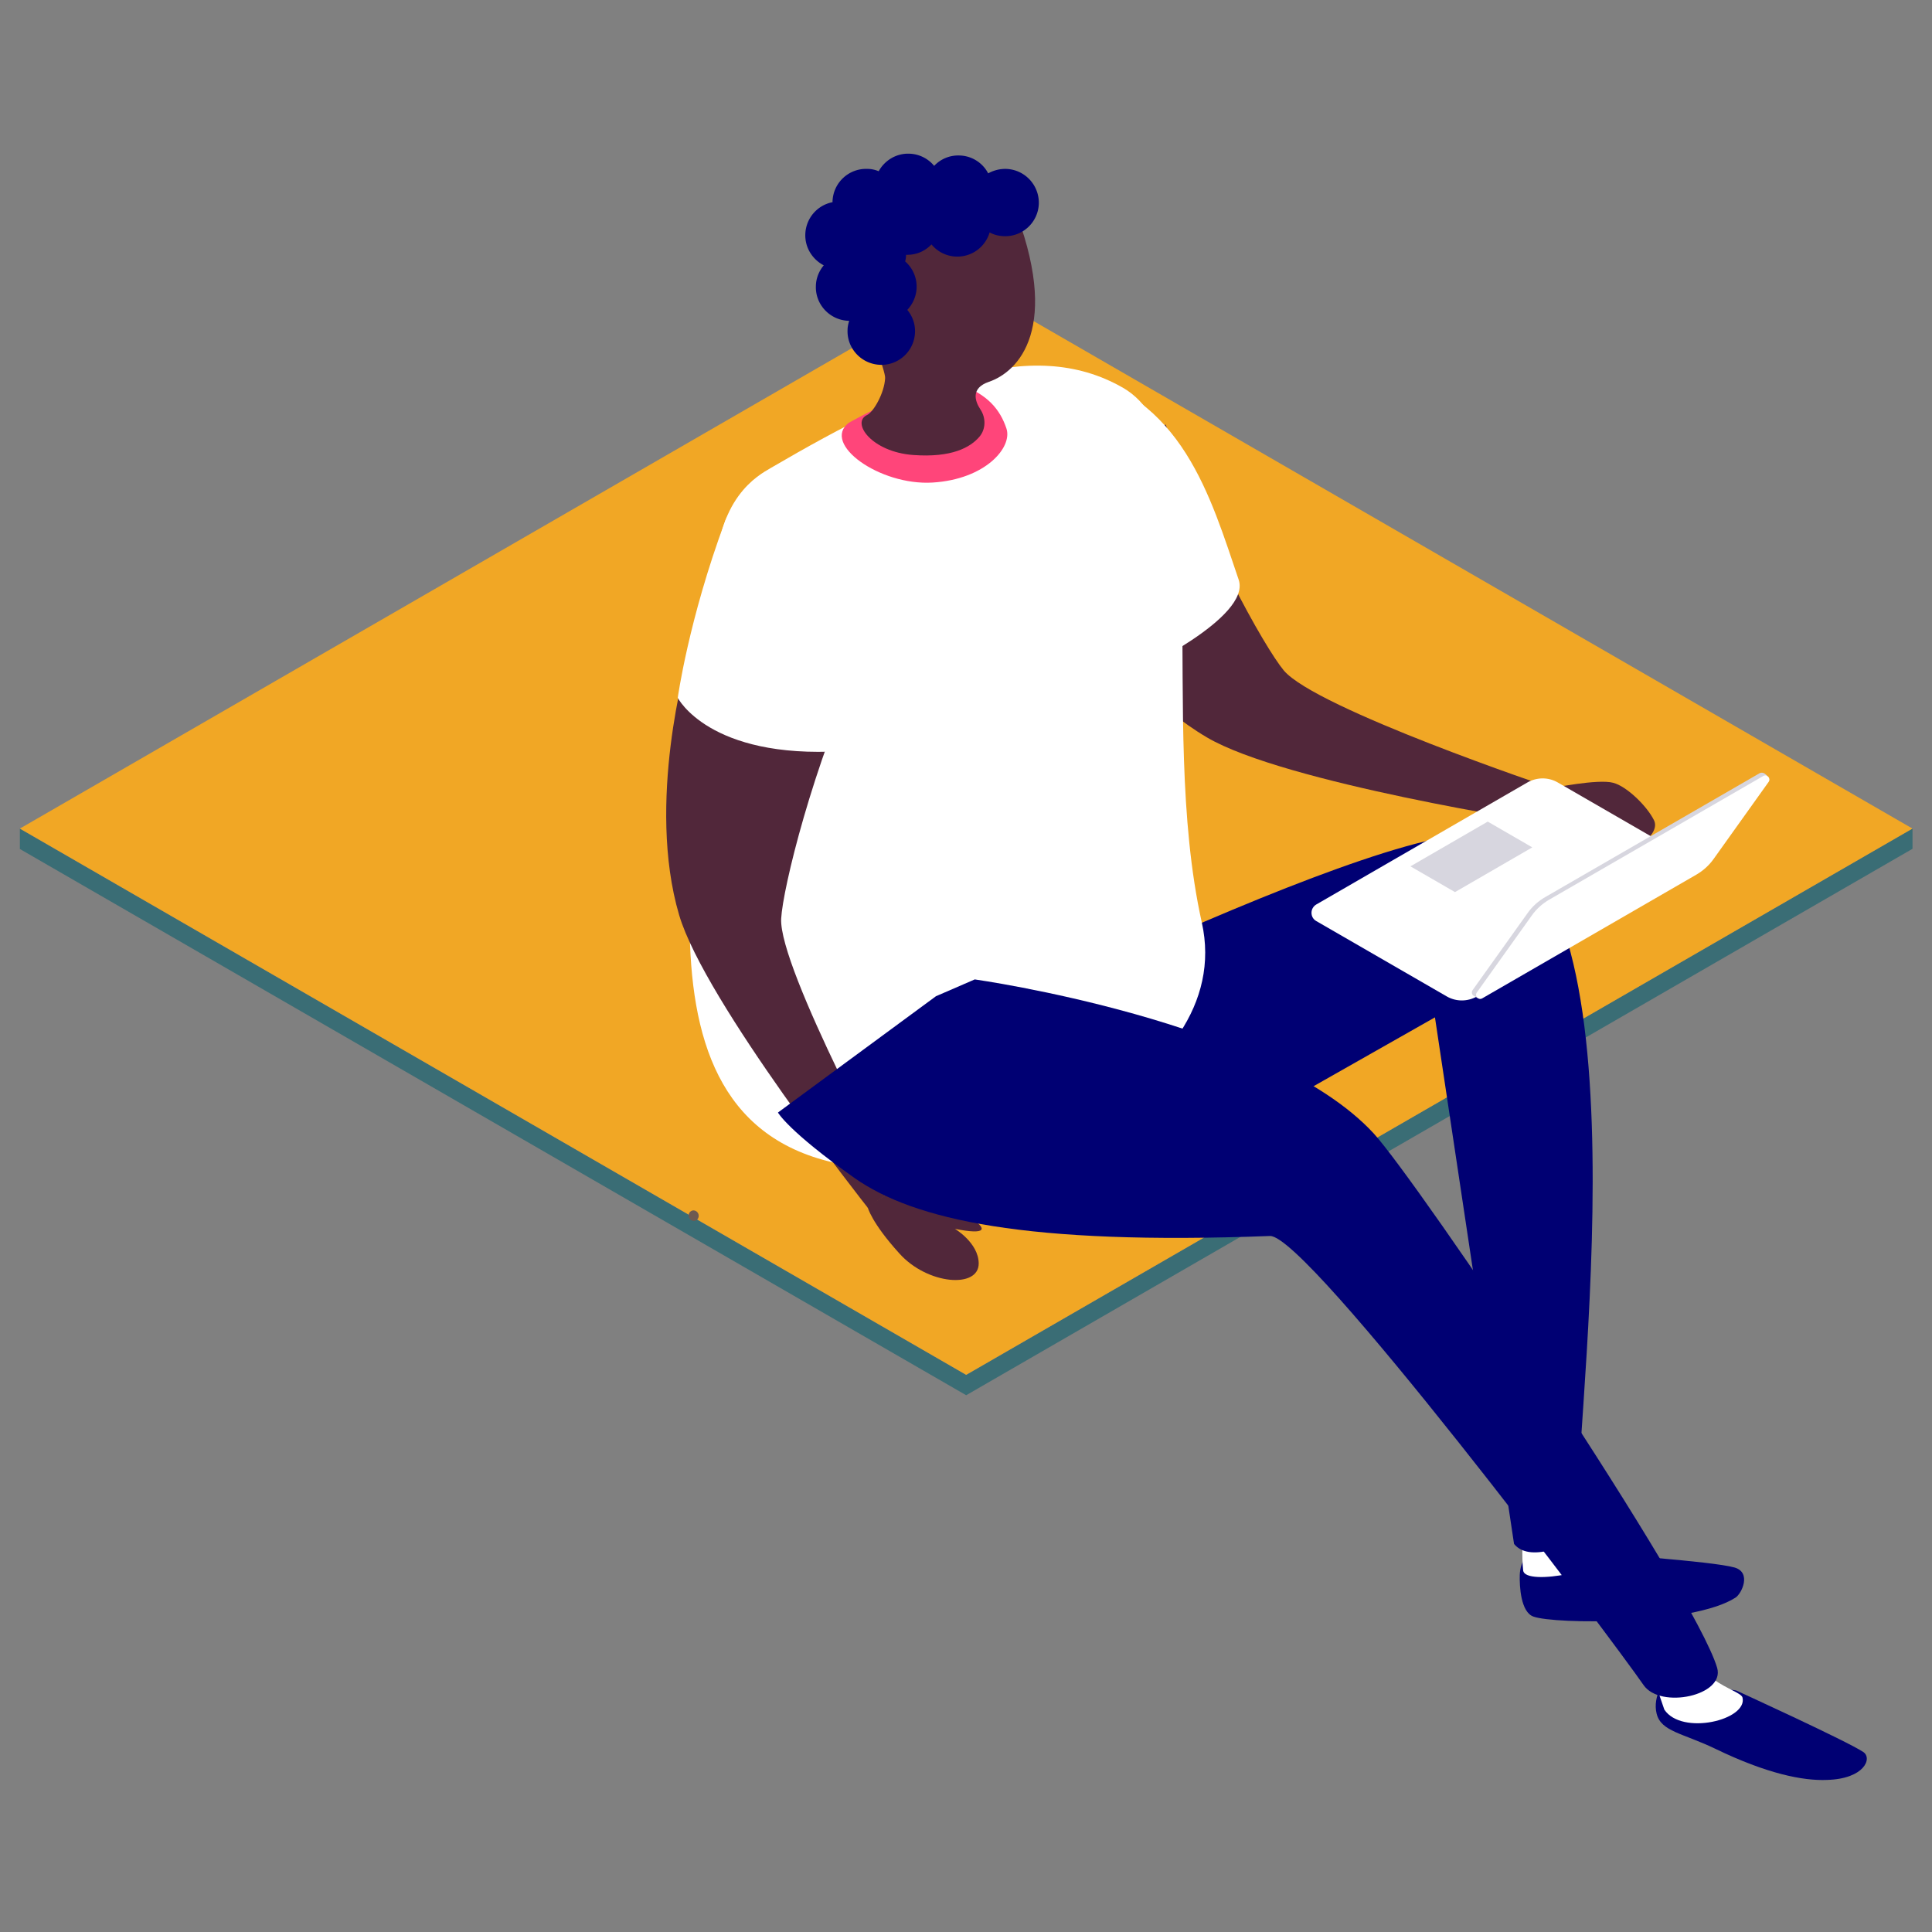
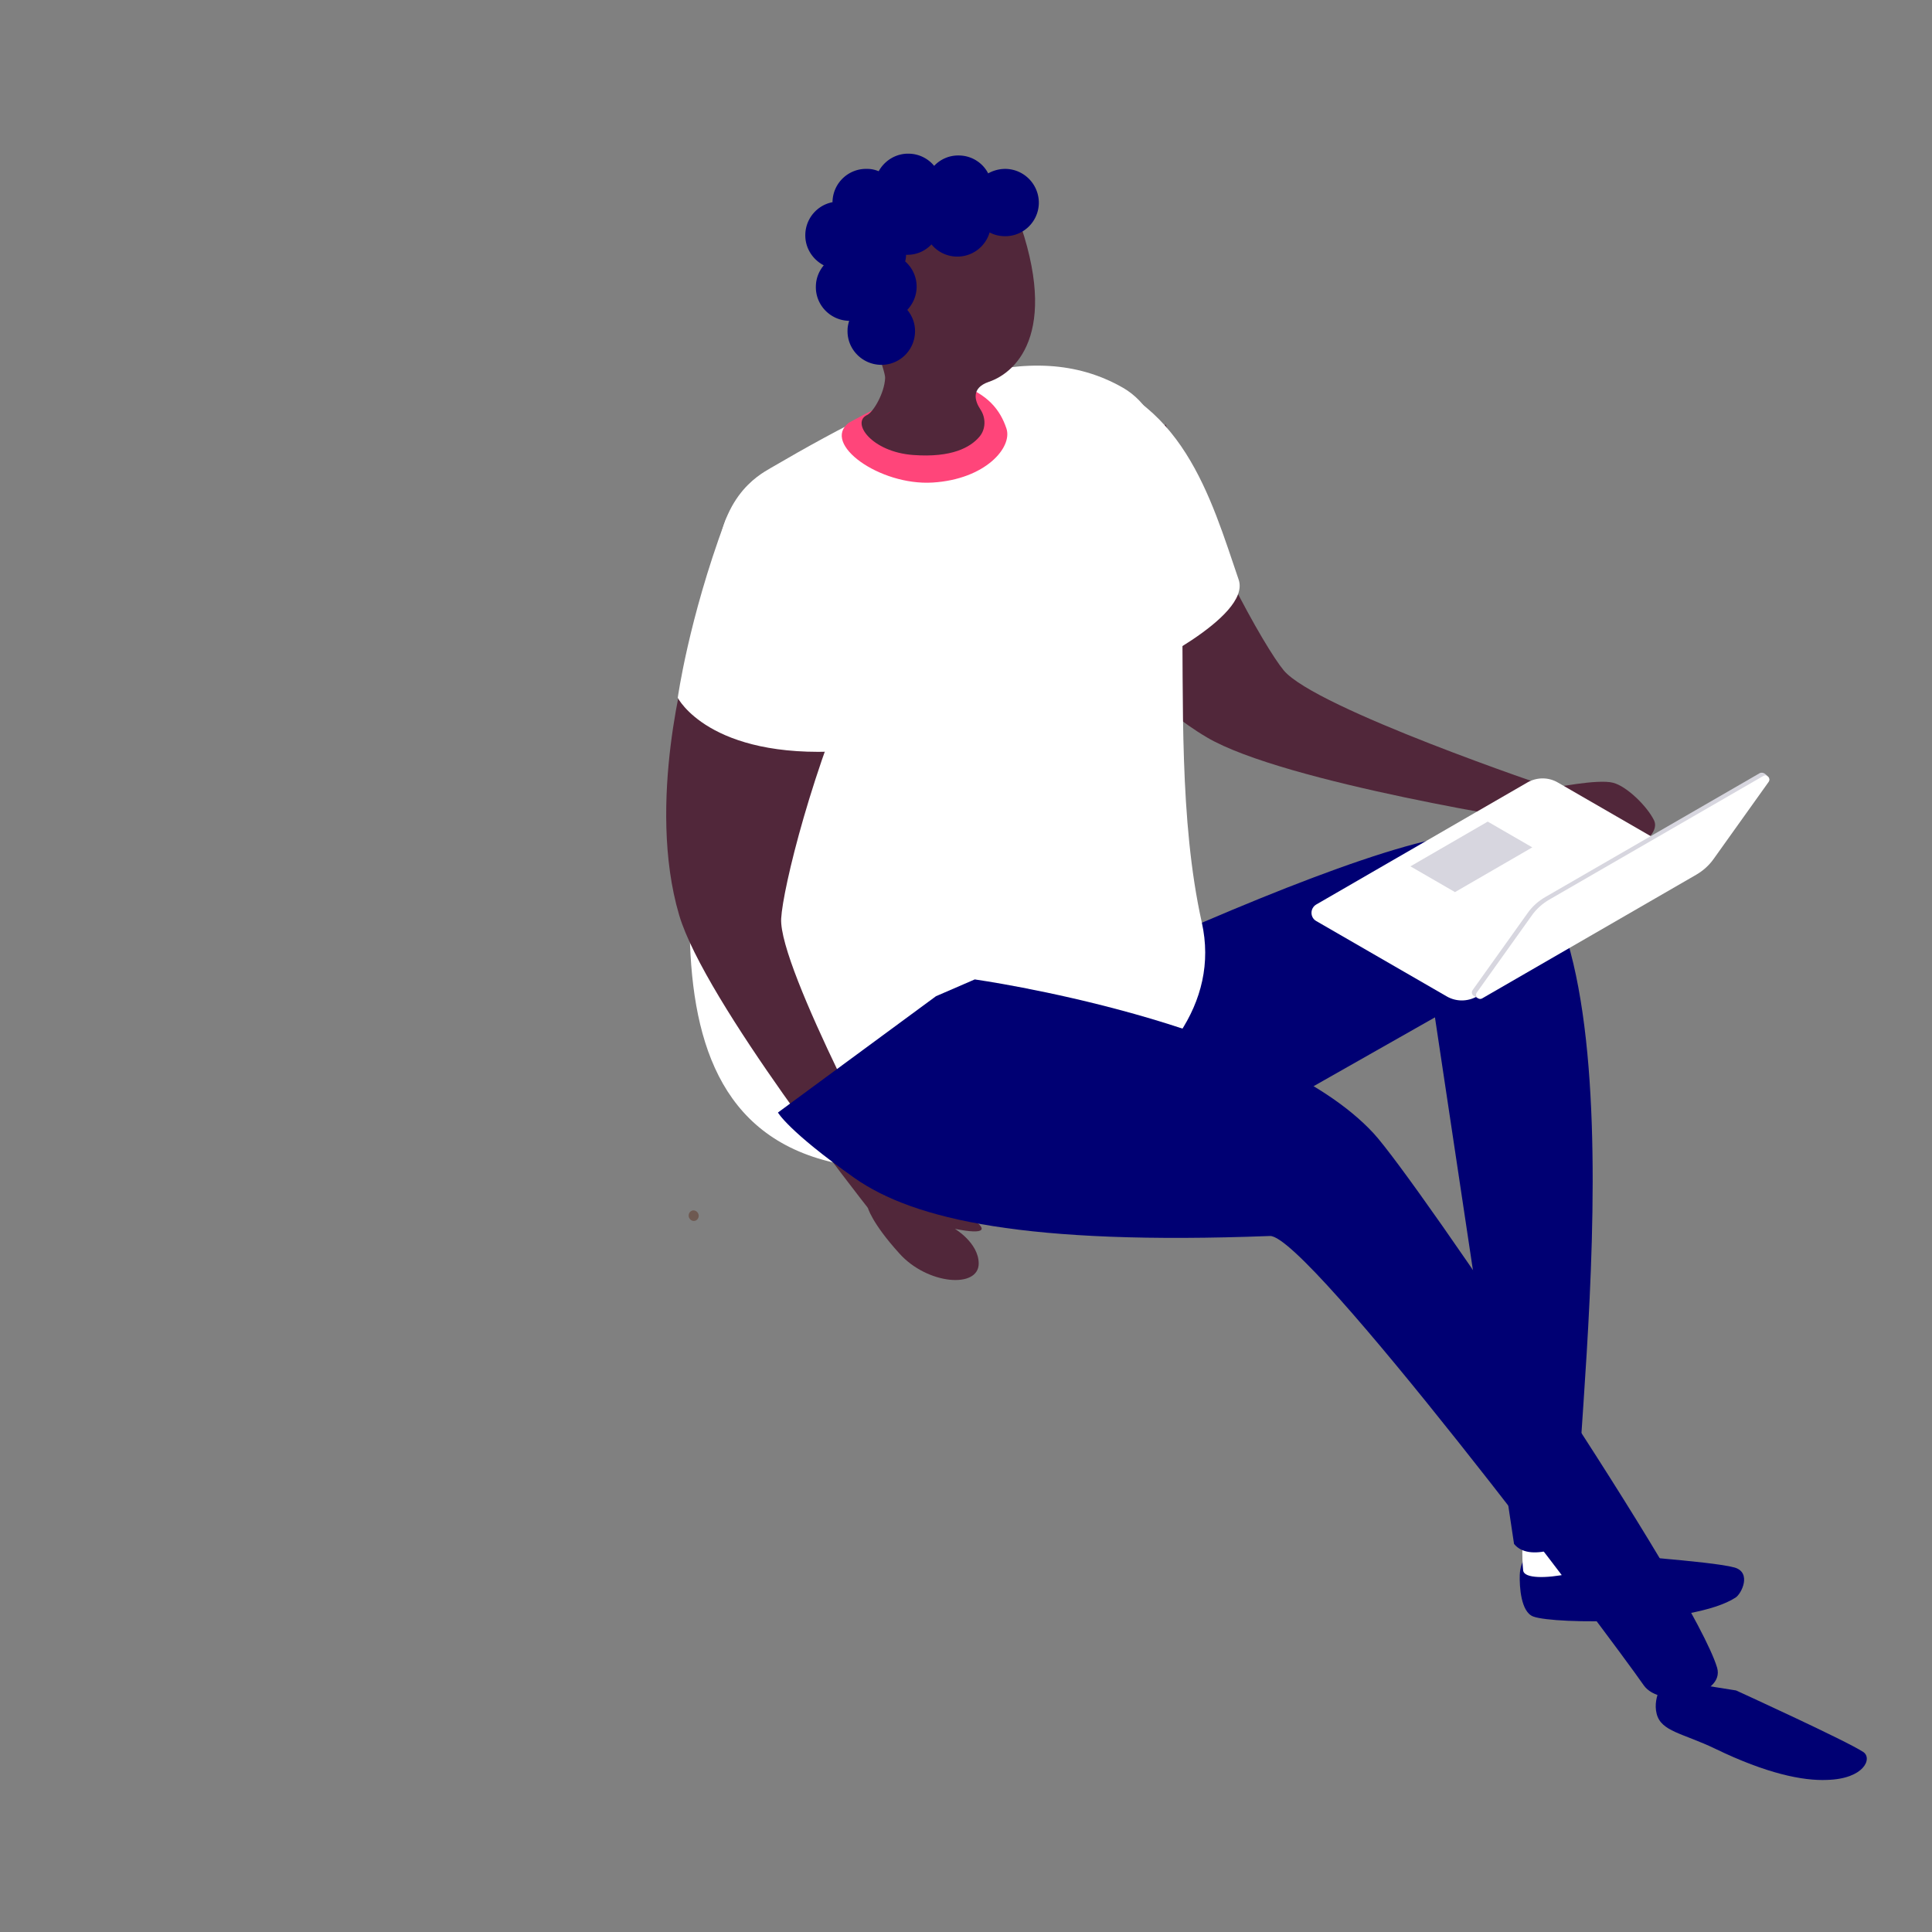
<svg xmlns="http://www.w3.org/2000/svg" viewBox="0 0 1079.8 1079.8">
  <rect x="0" y="0" width="1079.8" height="1079.8" fill="#808080" stroke="none" />
-   <path d="M540 768.4L11.1 463.1v11.4L540 779.8v-11.4zm0 0L1068.9 463v11.4L540 779.8v-11.4z" fill="#3a6d75" />
-   <path d="M1068.9 463.1L540 157.7 11.1 463.1 540 768.4l528.9-305.3z" fill="#f1a725" />
  <g fill="#51273a">
    <path d="M876.8 441c8.9 6.9 2.3 15.6 9.6 18s3.7-16.3 3.7-16.3l-13.3-1.7z" />
    <path d="M867.3 440.5l-6 18.1S892.7 482 903 479s25.3-12.7 21.4-20.6-15.3-19-22.8-20.9c-8.4-2.3-34.4 3-34.3 3z" />
    <path d="M651.5 237.2c20.5 62.7 55.2 124.5 66 137.5 17.8 21.3 149.7 65.7 149.7 65.7l-4.1 19.6s-145.2-22.3-188.6-47.9c-56.5-33.3-94-107.4-94-107.4l71-67.5z" />
  </g>
  <path d="M958.7 977.4c-18.3-8.8-30.3-9.6-32.8-19.6s5-19.3 5-19.3l39.4 6.3s61.6 28.1 71.1 34.4c5.2 3.5.6 15-20.2 15.6-13.5.6-33.8-3.5-62.5-17.4z" fill="#000073" />
-   <path d="M957.7 938.6c7.9 5.6 15.6 7.7 16.2 10.2 2.9 12.5-33.9 21.4-43.7 6.7l-3.3-9.6 30.8-7.3z" fill="#fff" />
  <path d="M970 892.9c-23.8 15.4-101 15-113 10.6-7-2.5-7.8-16.8-7.6-23.2.3-8.9 5.5-12.5 5.5-12.5s20.3-1.1 27-.5c10.3.9 75.1 5.2 87.6 8.8 9.5 2.8 4 14.5.5 16.8z" fill="#000073" />
  <path d="M876.9 863.2c2 1.9 6.1 2.8 14 6.8 12.3 6.2-38.6 17.2-39.6 7.7-.9-7.9-.2-19.3-.2-19.3l25.8 4.8z" fill="#fff" />
  <path d="M834.9 467.7c89.5 37.9 42.3 345.8 46.6 392.8 0 0-25.7 14.3-35.3 2.4L802 568.6 592.4 687.5l-107.7-83.9s304.6-155.2 350.2-135.9z" fill="#000073" />
  <g fill="#fff">
    <path d="M597.7 207.7c63.1 12.8 78.9 70.3 94.6 116.3 7.2 21.2-57.7 51.5-57.7 51.5l-36.9-167.8z" />
    <path d="M400 325.2c-.5-46.9 24.1-59.7 30.7-63.6 81.3-47.5 145.2-74.5 196.9-44.9 54.9 31.5 18.5 183.9 44.1 298.9 20.2 90.7-125.9 152.5-206 134.1C338 620.4 401.2 430.2 400 325.2z" />
  </g>
  <path d="M474.4 236.3c-15.4 11.7 17.2 35.2 46.8 33.4s44.8-19.7 41.3-30.2-10.5-19.2-25.9-24.5-62.2 21.3-62.2 21.3z" fill="#ff457a" />
  <path d="M566 113.9c27.8 69.7 2.9 94-13.3 99.5-10.2 3.5-7.9 10.7-4.7 15.5 3.1 4.7 3 11-.6 15.2-5 5.9-15.4 11.8-37 10.2-23.3-1.7-34.9-18.2-25.7-22.4 3.4-1.6 9.6-12.1 10-20.6.5-8.3-39.8-95.7-3.1-107.1s74.4 9.7 74.4 9.7z" fill="#51273a" />
  <path d="M562.4 94.4c-3.5-.1-7.1.8-10.1 2.5-3-5.8-9-9.8-16-10-5.6-.2-10.6 2-14.2 5.8a18.65 18.65 0 0 0-13.8-6.8c-7.4-.3-13.9 3.8-17.2 9.8-2-.8-4-1.3-6.3-1.3-10.4-.4-19.1 7.7-19.5 18.1v.5a18.8 18.8 0 0 0-15.2 17.8c-.3 7.6 4 14.2 10.3 17.5-2.6 3.1-4.3 7.1-4.4 11.5-.4 10.4 7.8 19.1 18.2 19.5h.4c-.5 1.7-.9 3.4-.9 5.1-.4 10.4 7.8 19.1 18.2 19.5s19.1-7.7 19.5-18.1c.2-4.8-1.5-9.2-4.3-12.6 3-3.2 5-7.5 5.2-12.3.2-5.9-2.3-11.2-6.4-14.8.3-1.2.5-2.4.5-3.7 5.6.2 10.6-2 14.2-5.8a18.65 18.65 0 0 0 13.8 6.8c8.8.3 16.3-5.4 18.7-13.5 2.4 1.3 5.1 2 8 2.1 10.4.4 19.1-7.7 19.5-18.1.3-10.4-7.8-19.1-18.2-19.5z" fill="#000073" />
  <path d="M482 367.8c-27.7 59.8-44.5 128.7-45.4 145.6-1.5 27.7 64.8 150.1 64.8 150.1L485 675s-91.1-115.2-105.4-163.5C361 448.6 384 368.9 384 368.9l98-1.1z" fill="#51273a" />
  <path d="M386.6 676.7c1.4-.6 3.1.2 3.7 1.7s-.1 3.2-1.5 3.8-3.1-.2-3.7-1.7.1-3.2 1.5-3.8z" fill="#6e5951" />
  <path d="M405.3 291.2c-20.5 55.2-26.5 98.8-26.5 98.8s17.4 34.3 91.8 29.8c0 0 18.6-12.3 18.6-56.4.1-44.1-72.9-101.9-83.9-72.2z" fill="#fff" />
-   <path d="M501.5 663.5c32.2 8.8 68.1 30.5 32.2 23.3 0 0 13.2 7.8 13.3 19.3.1 14.2-28.6 12-44.3-5.5-15.8-17.4-17.8-26-17.8-26l16.6-11.1z" fill="#51273a" />
+   <path d="M501.5 663.5c32.2 8.8 68.1 30.5 32.2 23.3 0 0 13.2 7.8 13.3 19.3.1 14.2-28.6 12-44.3-5.5-15.8-17.4-17.8-26-17.8-26l16.6-11.1" fill="#51273a" />
  <path d="M544.8 547.4s164.6 23.1 222.8 85.9c24.2 26.1 179.6 256.5 192.1 298.8 4.6 15.6-31.7 23.3-41.1 9.7-18.3-26.5-187.9-251.8-208.8-251-136.3 5.2-199-9.1-232.2-32.4-37.2-26.3-42.8-36.6-42.8-36.6l88.3-65 21.7-9.4z" fill="#000073" />
  <path d="M735.7 514.8l72.9 42.1c5.2 3 11.6 3 16.9 0l118-68.2c3.6-2.1 3.6-7.2 0-9.3l-72.9-42.1c-5.2-3-11.6-3-16.9 0l-118 68.2c-3.6 2.1-3.6 7.3 0 9.3z" fill="#fff" />
  <path d="M823.1 553.3l30.7-43c2.6-3.7 6-6.7 9.8-8.9l119.6-69.1c1.1-.7 2.1-.5 3 0 .2.1 1.5 1.2 1.6 1.4.3.7-1.1 1.2-1.6 1.9l-30.7 43c-2.6 3.7-6 6.7-9.8 8.9L826 556.6c-.5.3.4 1.5 0 1.3-.6-.3-2.3-1.3-2.6-1.5-.8-.7-1.1-2-.3-3.1z" fill="#d7d6df" />
  <path d="M825.4 554.7l30.7-43c2.6-3.7 6-6.7 9.8-8.9l119.6-69.1c2.1-1.2 4.4 1.3 3 3.3l-30.7 43c-2.6 3.7-6 6.7-9.8 8.9L828.4 558c-2.1 1.2-4.4-1.3-3-3.3z" fill="#fff" />
  <path d="M788.3 484.2l43.2-25 24.9 14.4-43.2 25-24.9-14.4z" fill="#d7d6df" />
</svg>